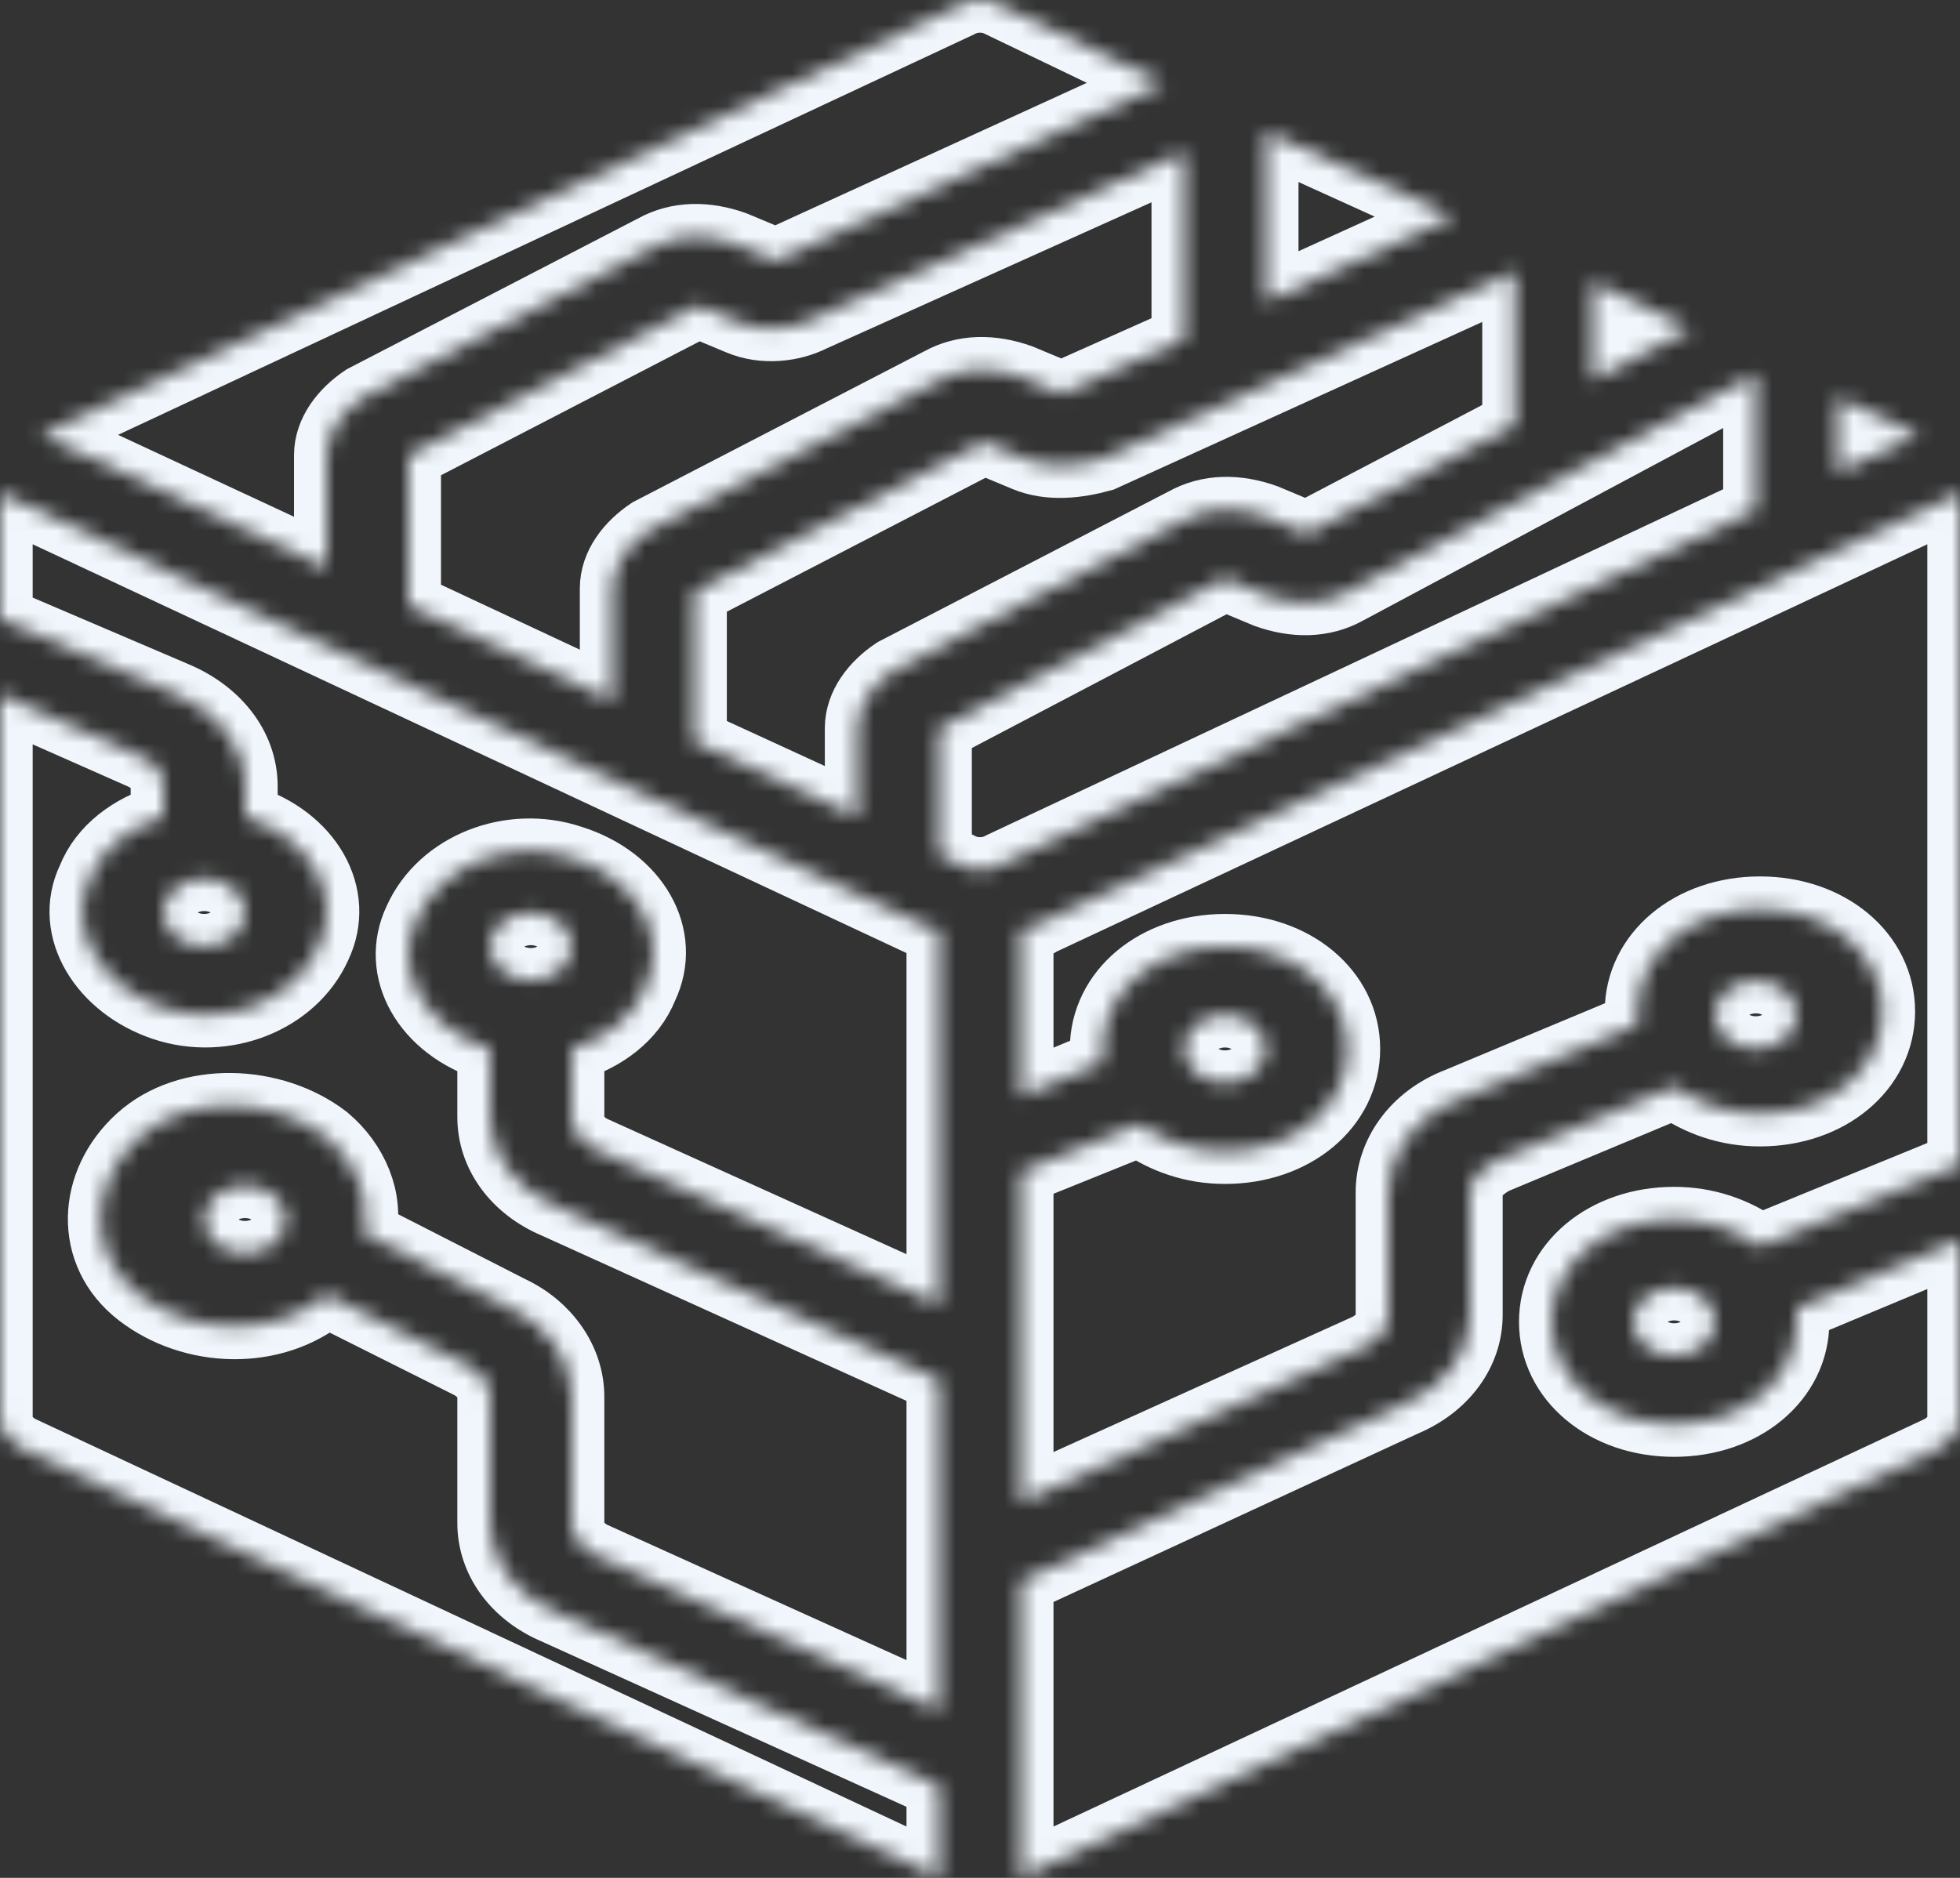
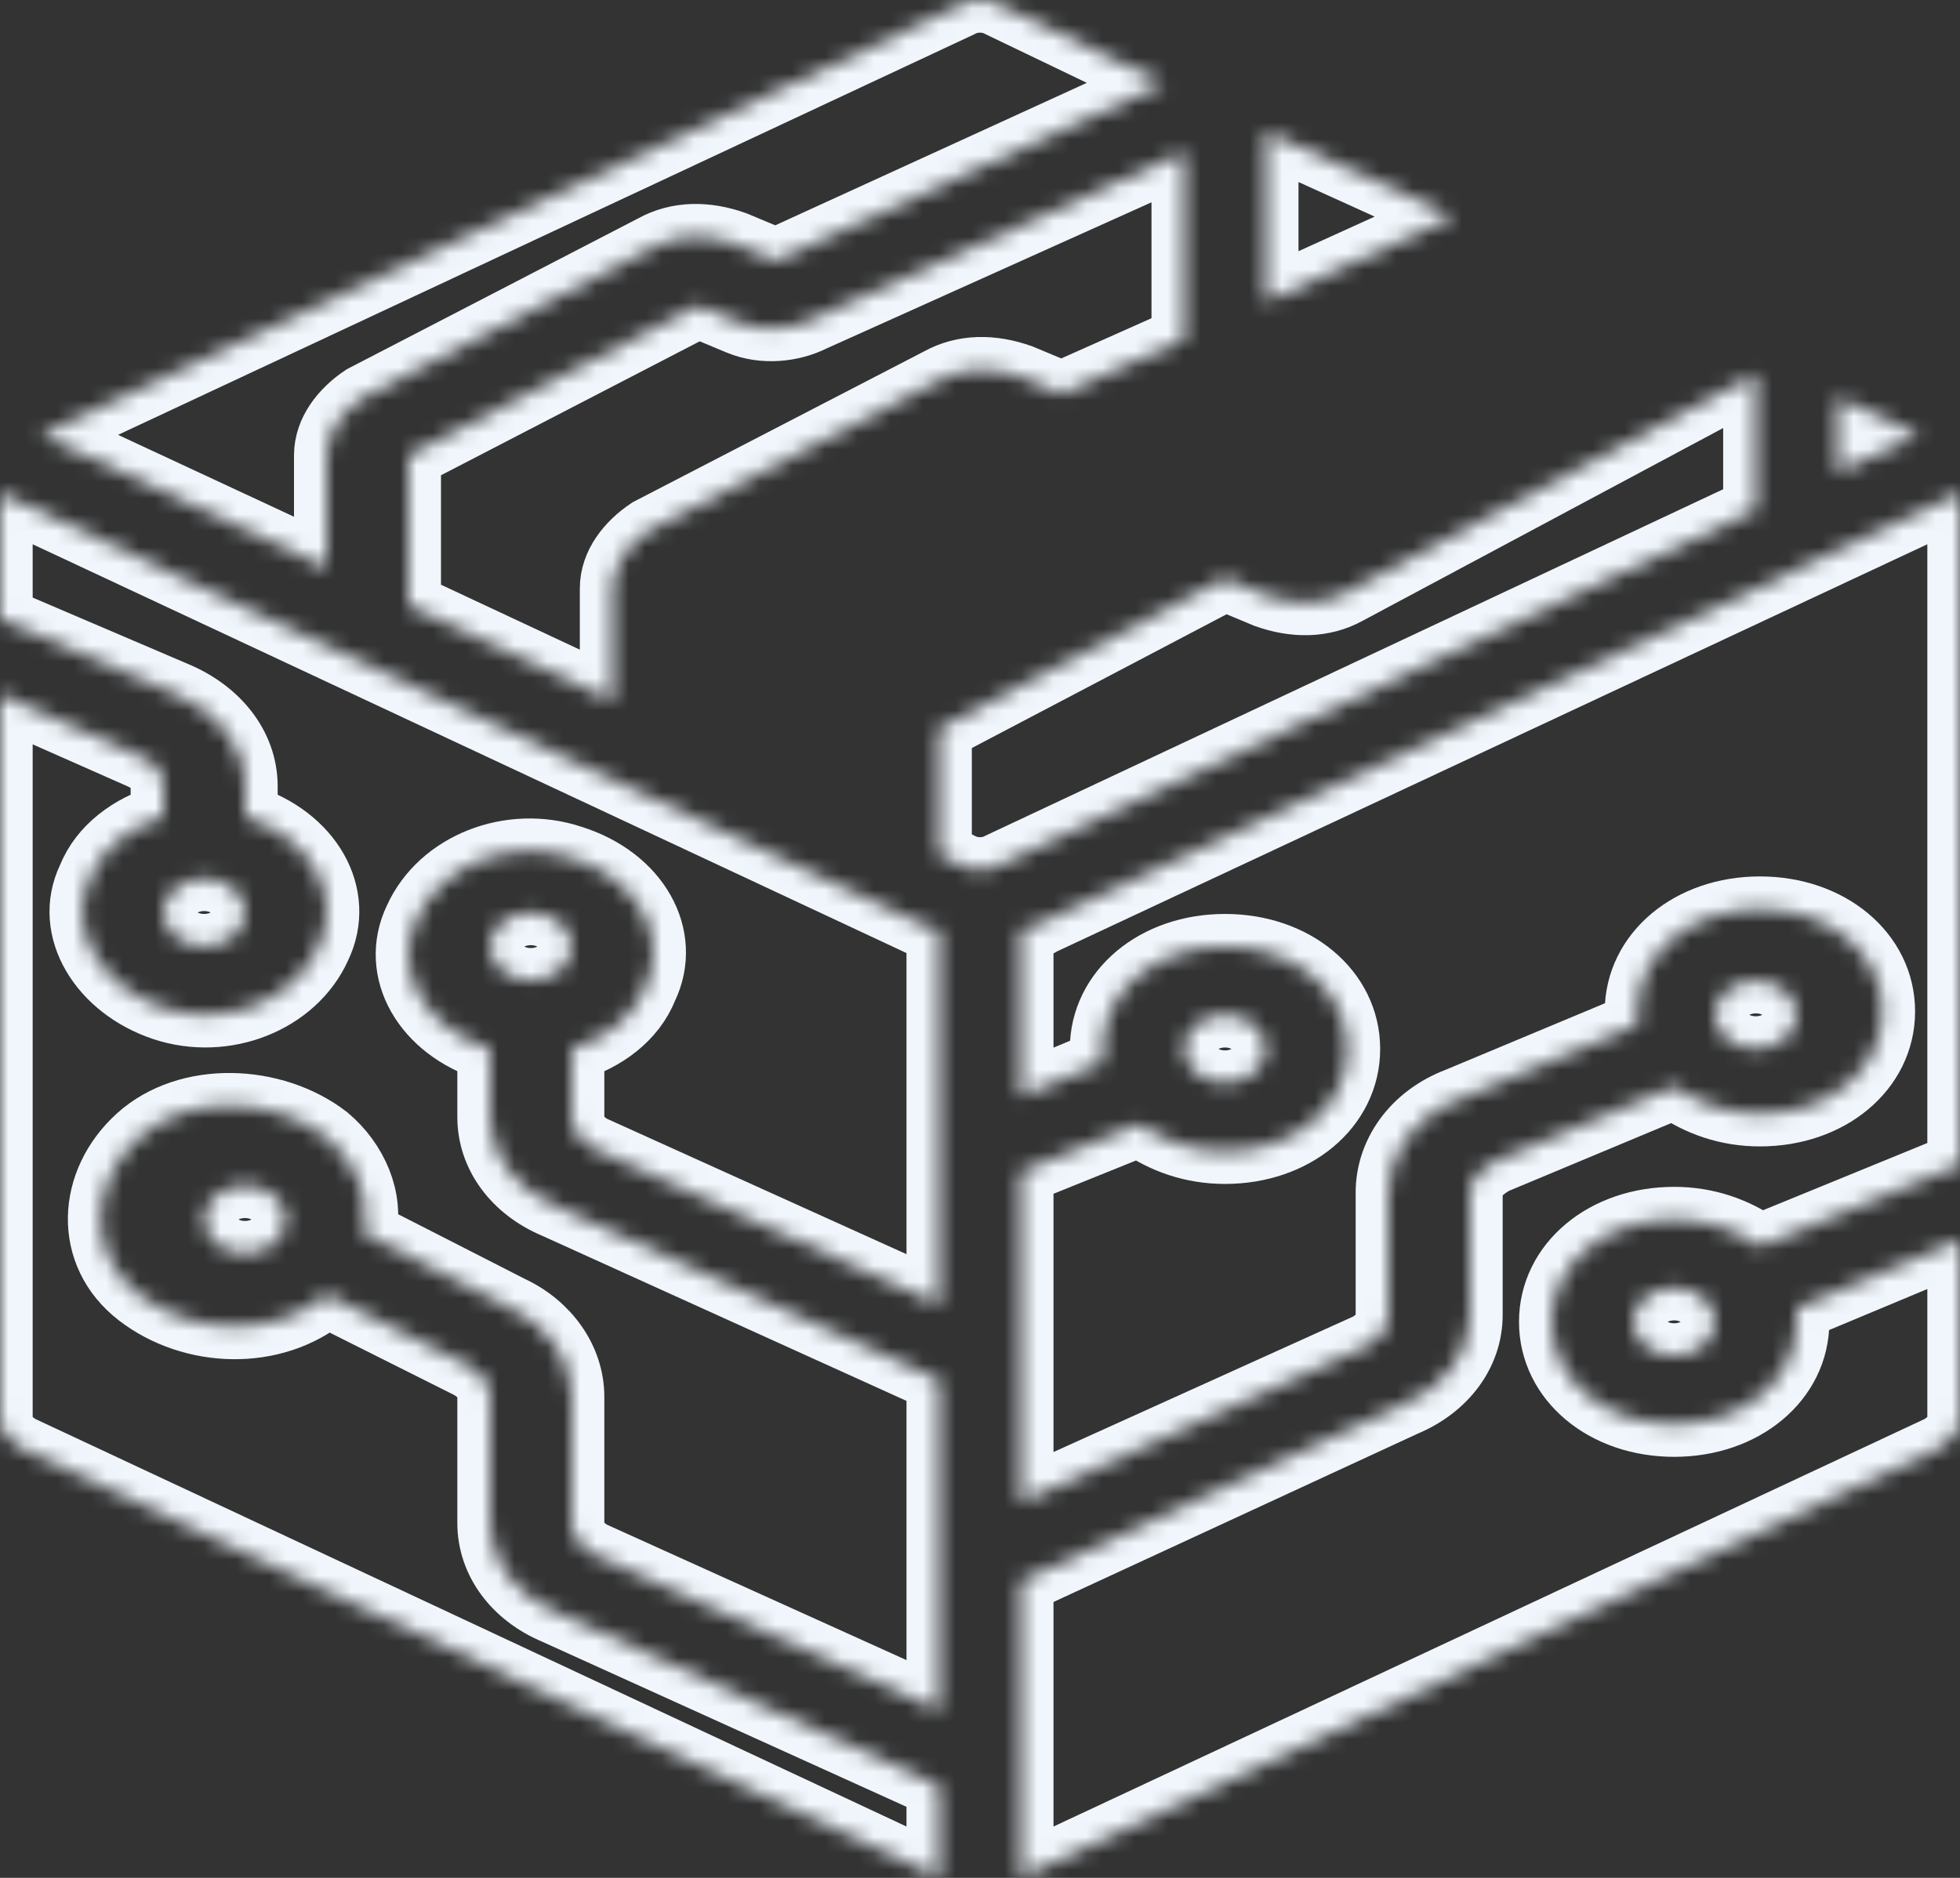
<svg xmlns="http://www.w3.org/2000/svg" width="120" height="115" viewBox="0 0 120 115" fill="none">
  <rect x="0" y="0" width="120" height="115" fill="#333333" stroke="none" />
  <mask id="path-1-inside-1_707_10176" fill="white">
-     <path d="M62.75 28.097L60.25 27.053L42.5 36.244V45.436L52.5 50.032V44.6C52.5 43.138 53.5 41.885 54.75 41.049L72.5 31.857C74 31.022 75.75 31.022 77.5 31.648L80 32.693L92.75 26.008V16.608L67.5 28.097C66 28.515 64.25 28.724 62.75 28.097Z" />
    <path d="M45.25 19.741L42.75 18.697L25 27.888V37.08L37.5 42.929V36.035C37.5 34.573 38.5 33.32 39.75 32.484L57.5 23.293C59 22.457 60.75 22.457 62.5 23.084L65 24.128L72.5 20.786V9.296L49.75 19.532C48.5 20.159 46.75 20.368 45.25 19.741Z" />
    <path d="M20 27.888C20 26.426 21 25.173 22.25 24.337L40 15.145C41.5 14.31 43.25 14.31 45 14.936L47.5 15.981L71.25 5.118L61.25 0.313C60.5 -0.104 59.5 -0.104 58.75 0.313L2.5 26.635L20 34.782V27.888Z" />
    <path d="M77.5 8.043V18.488L89 13.265L77.5 8.043Z" />
    <path d="M0 30.186V37.916L10.75 42.511C13.25 43.556 15 45.645 15 48.152V50.032C19 51.285 21 54.837 19.5 57.97C18 61.312 13.75 62.984 10 61.73C6.25 60.477 4 56.925 5.5 53.792C6.25 51.912 8 50.658 10 50.032V48.152C10 47.316 9.5 46.689 8.5 46.272L0 42.511V86.798C0 87.634 0.5 88.261 1.25 88.678L57.5 115V109.36L34 98.706C31.5 97.661 30 95.572 30 93.274V85.545C30 84.709 29.5 84.083 28.75 83.665L20 79.278C16.75 81.994 11.75 81.785 8.5 79.278C5.25 76.771 5.5 72.384 8.5 69.668C11.5 66.953 16.75 67.162 20 69.668C21.75 71.131 22.75 73.429 22.25 75.518L31.25 80.114C33.5 81.158 35 83.247 35 85.545V93.274C35 94.11 35.5 94.737 36.25 95.154L57.5 104.764V84.501L34 73.847C31.5 72.802 30 70.713 30 68.415V64.237C26 62.984 24 59.432 25.5 56.299C27 52.956 31.25 51.285 35 52.539C39 53.792 41 57.343 39.5 60.477C38.75 62.357 37 63.61 35 64.237V68.415C35 69.251 35.5 69.877 36.25 70.295L57.5 79.905V56.925C57 56.925 56.75 56.717 56.25 56.508L0 30.186Z" />
-     <path d="M97.5 17.234V23.293L103.5 20.159L97.5 17.234Z" />
    <path d="M112.5 24.337V28.933L117.5 26.635L112.5 24.337Z" />
    <path d="M75 66.326C76.381 66.326 77.5 65.391 77.5 64.237C77.5 63.083 76.381 62.148 75 62.148C73.619 62.148 72.5 63.083 72.5 64.237C72.5 65.391 73.619 66.326 75 66.326Z" />
    <path d="M120 71.34V30.186L63.75 56.508C63.5 56.717 63 56.717 62.5 56.925V67.162L67.5 65.073C67.5 64.864 67.5 64.655 67.5 64.237C67.5 60.686 70.75 57.97 75 57.97C79.25 57.97 82.5 60.686 82.5 64.237C82.5 67.788 79.25 70.504 75 70.504C73 70.504 71.25 69.877 69.75 68.833L62.5 71.757V92.021L83.75 82.411C84.5 81.994 85 81.367 85 80.531V73.011C85 70.713 86.5 68.415 89.25 67.371L100.25 62.775C100.25 62.566 100.25 62.357 100.25 61.939C100.25 58.388 103.5 55.672 107.75 55.672C112 55.672 115.25 58.388 115.25 61.939C115.25 65.49 112 68.206 107.75 68.206C105.75 68.206 104 67.579 102.5 66.535L91.5 71.131C90.75 71.549 90 72.175 90 73.011V80.531C90 82.829 88.5 84.918 86 85.963L62.5 96.826V115L118.75 88.678C119.5 88.261 120 87.634 120 86.798V75.936L110 80.114C110 80.322 110 80.531 110 80.949C110 84.501 106.75 87.216 102.5 87.216C98.25 87.216 95 84.501 95 80.949C95 77.398 98.25 74.682 102.5 74.682C104.5 74.682 106.25 75.309 107.75 76.353L120 71.34Z" />
    <path d="M32.5 60.059C33.881 60.059 35 59.124 35 57.97C35 56.816 33.881 55.881 32.5 55.881C31.119 55.881 30 56.816 30 57.97C30 59.124 31.119 60.059 32.5 60.059Z" />
    <path d="M107.5 64.237C108.881 64.237 110 63.302 110 62.148C110 60.994 108.881 60.059 107.5 60.059C106.119 60.059 105 60.994 105 62.148C105 63.302 106.119 64.237 107.5 64.237Z" />
    <path d="M102.5 83.038C103.881 83.038 105 82.103 105 80.949C105 79.795 103.881 78.86 102.5 78.86C101.119 78.86 100 79.795 100 80.949C100 82.103 101.119 83.038 102.5 83.038Z" />
    <path d="M15 76.771C16.381 76.771 17.5 75.836 17.5 74.682C17.5 73.528 16.381 72.593 15 72.593C13.619 72.593 12.5 73.528 12.5 74.682C12.5 75.836 13.619 76.771 15 76.771Z" />
    <path d="M12.5 57.97C13.881 57.97 15 57.035 15 55.881C15 54.727 13.881 53.792 12.5 53.792C11.119 53.792 10 54.727 10 55.881C10 57.035 11.119 57.97 12.5 57.97Z" />
    <path d="M107.5 22.875L82.5 36.244C81 37.08 79.25 37.08 77.5 36.453L75 35.409L57.5 44.6V52.33L58.75 52.956C59.5 53.374 60.5 53.374 61.25 52.956L107.5 31.231V22.875Z" />
  </mask>
  <path d="M62.75 28.097L60.25 27.053L42.5 36.244V45.436L52.5 50.032V44.6C52.5 43.138 53.5 41.885 54.75 41.049L72.5 31.857C74 31.022 75.75 31.022 77.5 31.648L80 32.693L92.75 26.008V16.608L67.5 28.097C66 28.515 64.25 28.724 62.75 28.097Z" stroke="#F0F6FC" stroke-width="4" mask="url(#path-1-inside-1_707_10176)" />
  <path d="M45.25 19.741L42.75 18.697L25 27.888V37.08L37.5 42.929V36.035C37.5 34.573 38.5 33.32 39.75 32.484L57.5 23.293C59 22.457 60.75 22.457 62.5 23.084L65 24.128L72.5 20.786V9.296L49.75 19.532C48.5 20.159 46.75 20.368 45.25 19.741Z" stroke="#F0F6FC" stroke-width="4" mask="url(#path-1-inside-1_707_10176)" />
  <path d="M20 27.888C20 26.426 21 25.173 22.25 24.337L40 15.145C41.5 14.31 43.25 14.31 45 14.936L47.5 15.981L71.25 5.118L61.25 0.313C60.5 -0.104 59.5 -0.104 58.75 0.313L2.5 26.635L20 34.782V27.888Z" stroke="#F0F6FC" stroke-width="4" mask="url(#path-1-inside-1_707_10176)" />
  <path d="M77.5 8.043V18.488L89 13.265L77.5 8.043Z" stroke="#F0F6FC" stroke-width="4" mask="url(#path-1-inside-1_707_10176)" />
  <path d="M0 30.186V37.916L10.75 42.511C13.25 43.556 15 45.645 15 48.152V50.032C19 51.285 21 54.837 19.5 57.97C18 61.312 13.75 62.984 10 61.73C6.25 60.477 4 56.925 5.5 53.792C6.25 51.912 8 50.658 10 50.032V48.152C10 47.316 9.5 46.689 8.5 46.272L0 42.511V86.798C0 87.634 0.5 88.261 1.25 88.678L57.5 115V109.36L34 98.706C31.5 97.661 30 95.572 30 93.274V85.545C30 84.709 29.5 84.083 28.75 83.665L20 79.278C16.75 81.994 11.75 81.785 8.5 79.278C5.25 76.771 5.5 72.384 8.5 69.668C11.5 66.953 16.75 67.162 20 69.668C21.75 71.131 22.75 73.429 22.25 75.518L31.25 80.114C33.5 81.158 35 83.247 35 85.545V93.274C35 94.11 35.5 94.737 36.25 95.154L57.5 104.764V84.501L34 73.847C31.5 72.802 30 70.713 30 68.415V64.237C26 62.984 24 59.432 25.5 56.299C27 52.956 31.25 51.285 35 52.539C39 53.792 41 57.343 39.5 60.477C38.75 62.357 37 63.61 35 64.237V68.415C35 69.251 35.5 69.877 36.25 70.295L57.5 79.905V56.925C57 56.925 56.75 56.717 56.25 56.508L0 30.186Z" stroke="#F0F6FC" stroke-width="4" mask="url(#path-1-inside-1_707_10176)" />
  <path d="M97.5 17.234V23.293L103.5 20.159L97.5 17.234Z" stroke="#F0F6FC" stroke-width="4" mask="url(#path-1-inside-1_707_10176)" />
  <path d="M112.5 24.337V28.933L117.5 26.635L112.5 24.337Z" stroke="#F0F6FC" stroke-width="4" mask="url(#path-1-inside-1_707_10176)" />
  <path d="M75 66.326C76.381 66.326 77.5 65.391 77.5 64.237C77.5 63.083 76.381 62.148 75 62.148C73.619 62.148 72.5 63.083 72.5 64.237C72.5 65.391 73.619 66.326 75 66.326Z" stroke="#F0F6FC" stroke-width="4" mask="url(#path-1-inside-1_707_10176)" />
  <path d="M120 71.34V30.186L63.75 56.508C63.5 56.717 63 56.717 62.5 56.925V67.162L67.5 65.073C67.5 64.864 67.5 64.655 67.5 64.237C67.5 60.686 70.75 57.97 75 57.97C79.25 57.97 82.5 60.686 82.5 64.237C82.5 67.788 79.25 70.504 75 70.504C73 70.504 71.25 69.877 69.75 68.833L62.5 71.757V92.021L83.75 82.411C84.5 81.994 85 81.367 85 80.531V73.011C85 70.713 86.5 68.415 89.25 67.371L100.25 62.775C100.25 62.566 100.25 62.357 100.25 61.939C100.25 58.388 103.5 55.672 107.75 55.672C112 55.672 115.25 58.388 115.25 61.939C115.25 65.49 112 68.206 107.75 68.206C105.75 68.206 104 67.579 102.5 66.535L91.5 71.131C90.75 71.549 90 72.175 90 73.011V80.531C90 82.829 88.5 84.918 86 85.963L62.5 96.826V115L118.75 88.678C119.5 88.261 120 87.634 120 86.798V75.936L110 80.114C110 80.322 110 80.531 110 80.949C110 84.501 106.75 87.216 102.5 87.216C98.25 87.216 95 84.501 95 80.949C95 77.398 98.25 74.682 102.5 74.682C104.5 74.682 106.25 75.309 107.75 76.353L120 71.34Z" stroke="#F0F6FC" stroke-width="4" mask="url(#path-1-inside-1_707_10176)" />
  <path d="M32.5 60.059C33.881 60.059 35 59.124 35 57.97C35 56.816 33.881 55.881 32.5 55.881C31.119 55.881 30 56.816 30 57.97C30 59.124 31.119 60.059 32.5 60.059Z" stroke="#F0F6FC" stroke-width="4" mask="url(#path-1-inside-1_707_10176)" />
  <path d="M107.5 64.237C108.881 64.237 110 63.302 110 62.148C110 60.994 108.881 60.059 107.5 60.059C106.119 60.059 105 60.994 105 62.148C105 63.302 106.119 64.237 107.5 64.237Z" stroke="#F0F6FC" stroke-width="4" mask="url(#path-1-inside-1_707_10176)" />
  <path d="M102.5 83.038C103.881 83.038 105 82.103 105 80.949C105 79.795 103.881 78.86 102.5 78.86C101.119 78.86 100 79.795 100 80.949C100 82.103 101.119 83.038 102.5 83.038Z" stroke="#F0F6FC" stroke-width="4" mask="url(#path-1-inside-1_707_10176)" />
  <path d="M15 76.771C16.381 76.771 17.5 75.836 17.5 74.682C17.5 73.528 16.381 72.593 15 72.593C13.619 72.593 12.5 73.528 12.5 74.682C12.5 75.836 13.619 76.771 15 76.771Z" stroke="#F0F6FC" stroke-width="4" mask="url(#path-1-inside-1_707_10176)" />
  <path d="M12.5 57.97C13.881 57.97 15 57.035 15 55.881C15 54.727 13.881 53.792 12.5 53.792C11.119 53.792 10 54.727 10 55.881C10 57.035 11.119 57.97 12.5 57.97Z" stroke="#F0F6FC" stroke-width="4" mask="url(#path-1-inside-1_707_10176)" />
  <path d="M107.5 22.875L82.5 36.244C81 37.08 79.25 37.08 77.5 36.453L75 35.409L57.5 44.6V52.33L58.75 52.956C59.5 53.374 60.5 53.374 61.25 52.956L107.5 31.231V22.875Z" stroke="#F0F6FC" stroke-width="4" mask="url(#path-1-inside-1_707_10176)" />
</svg>